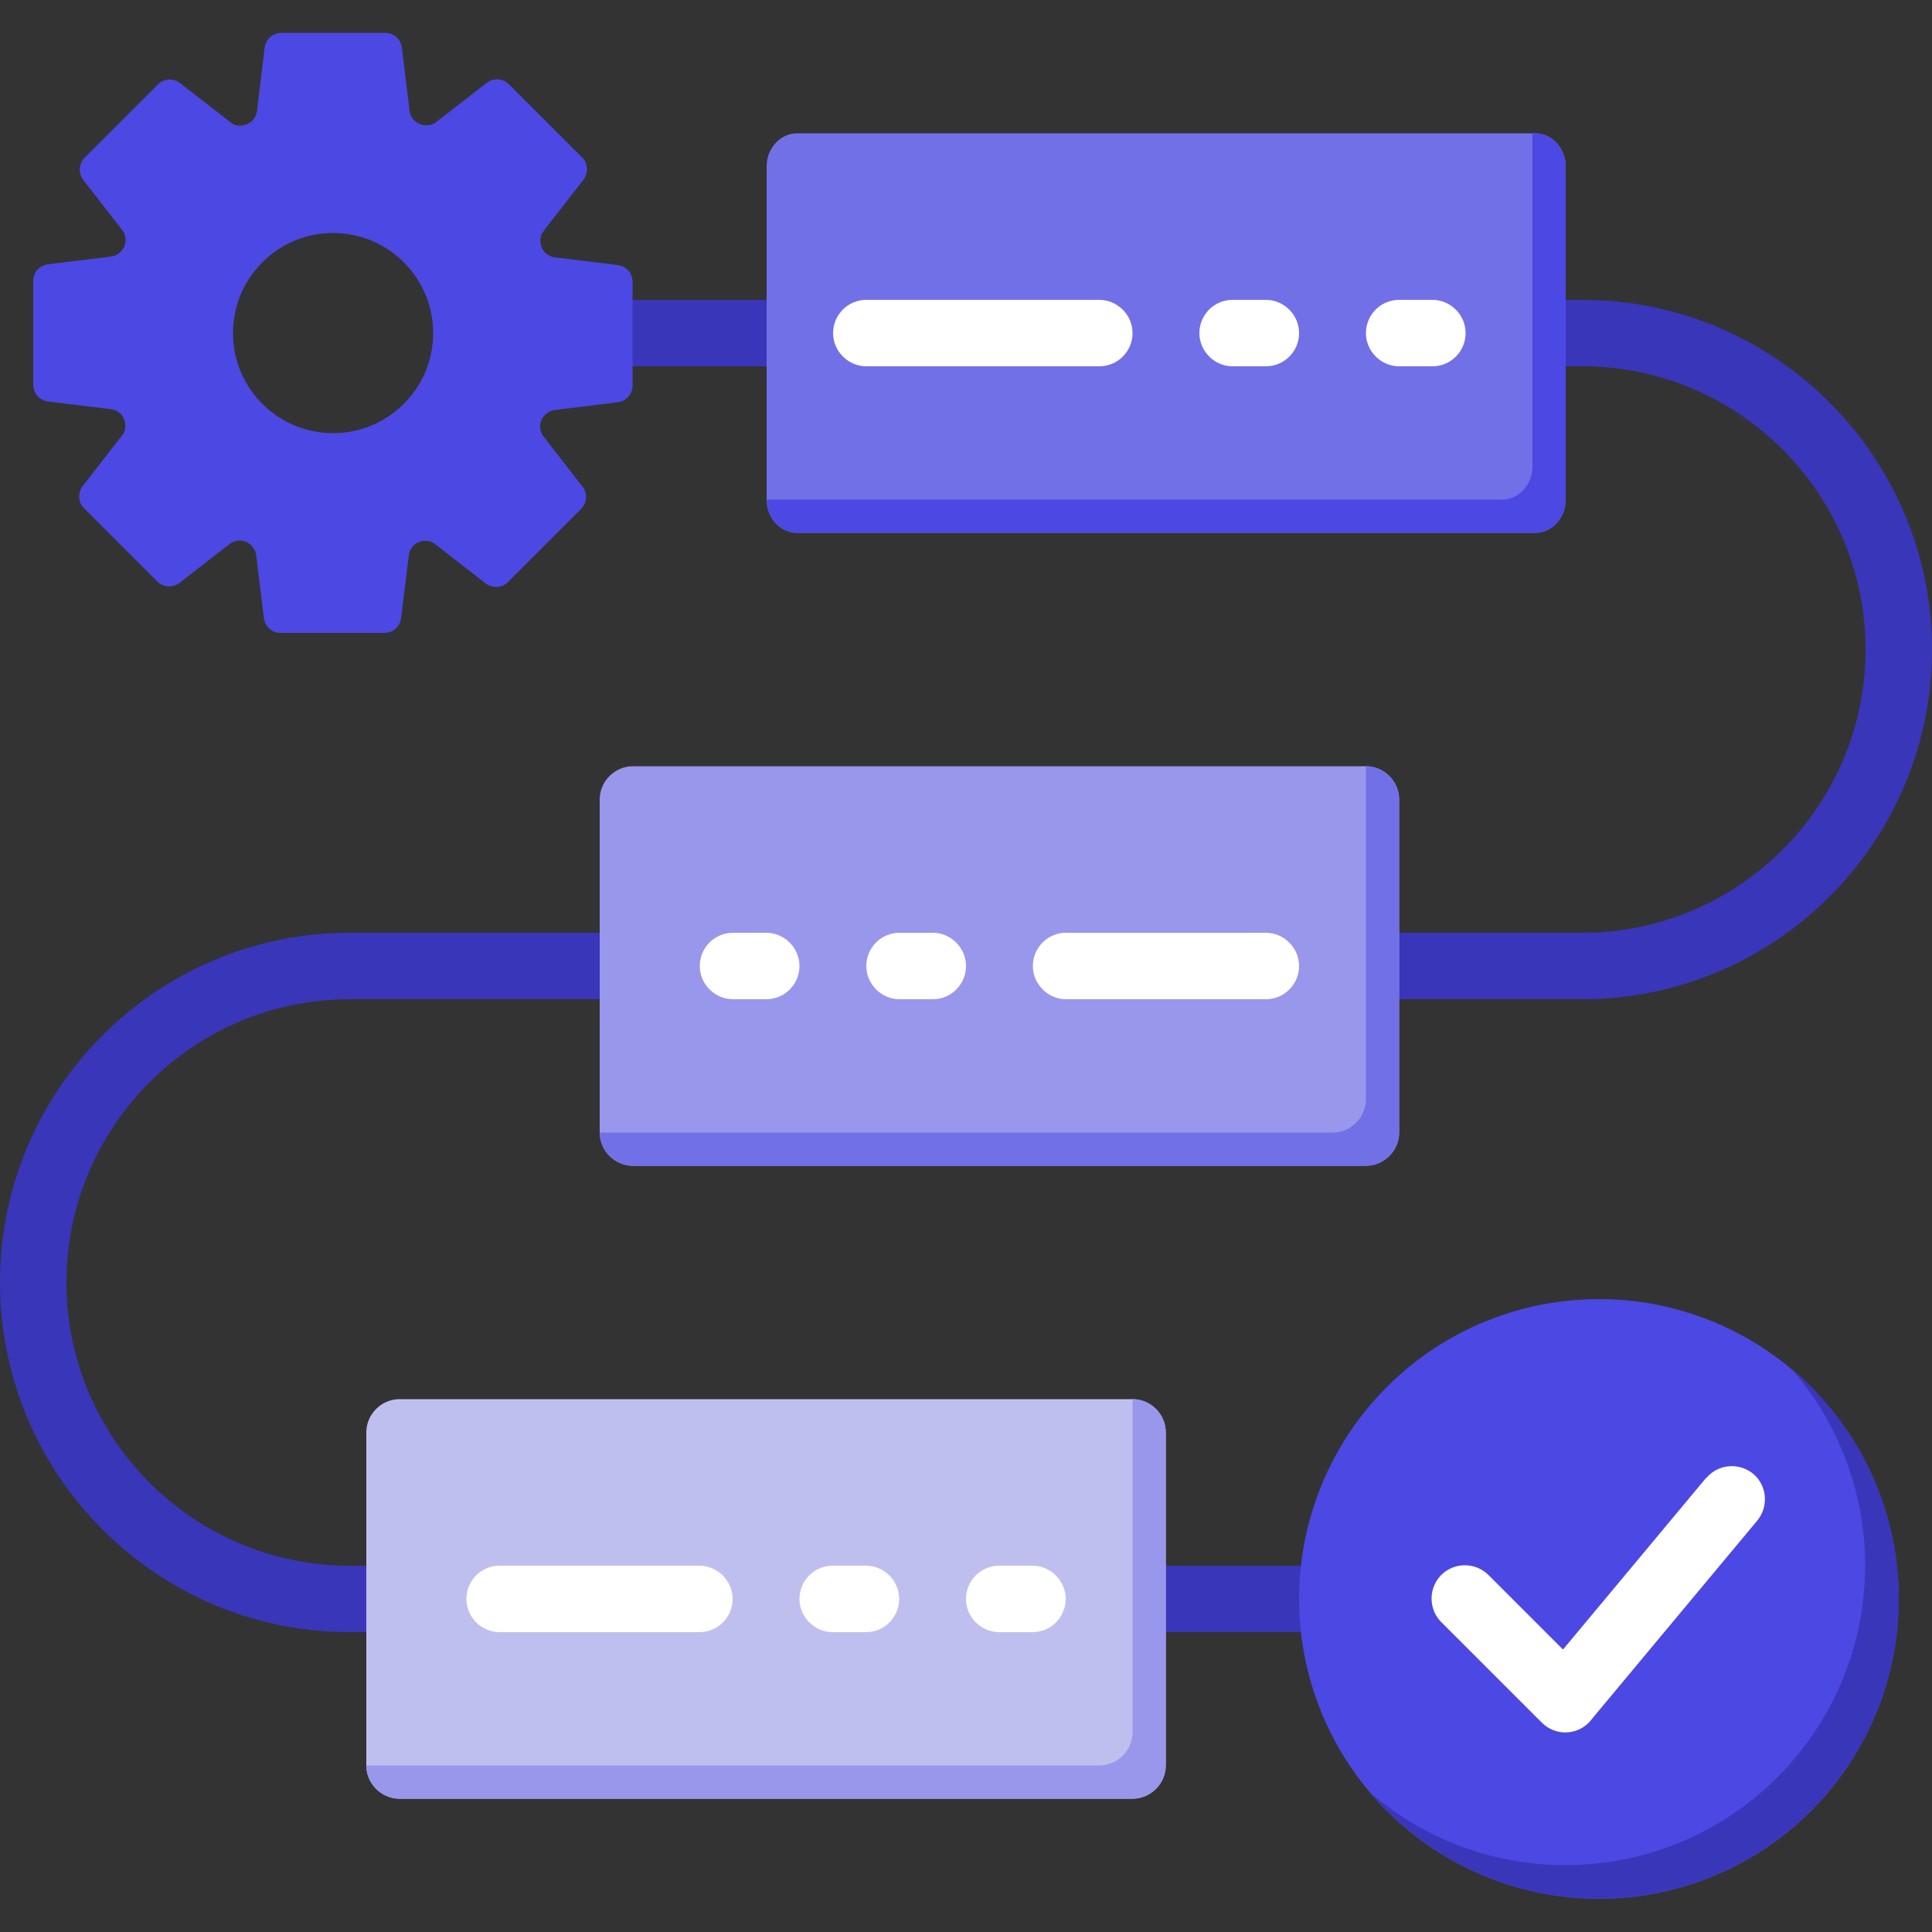
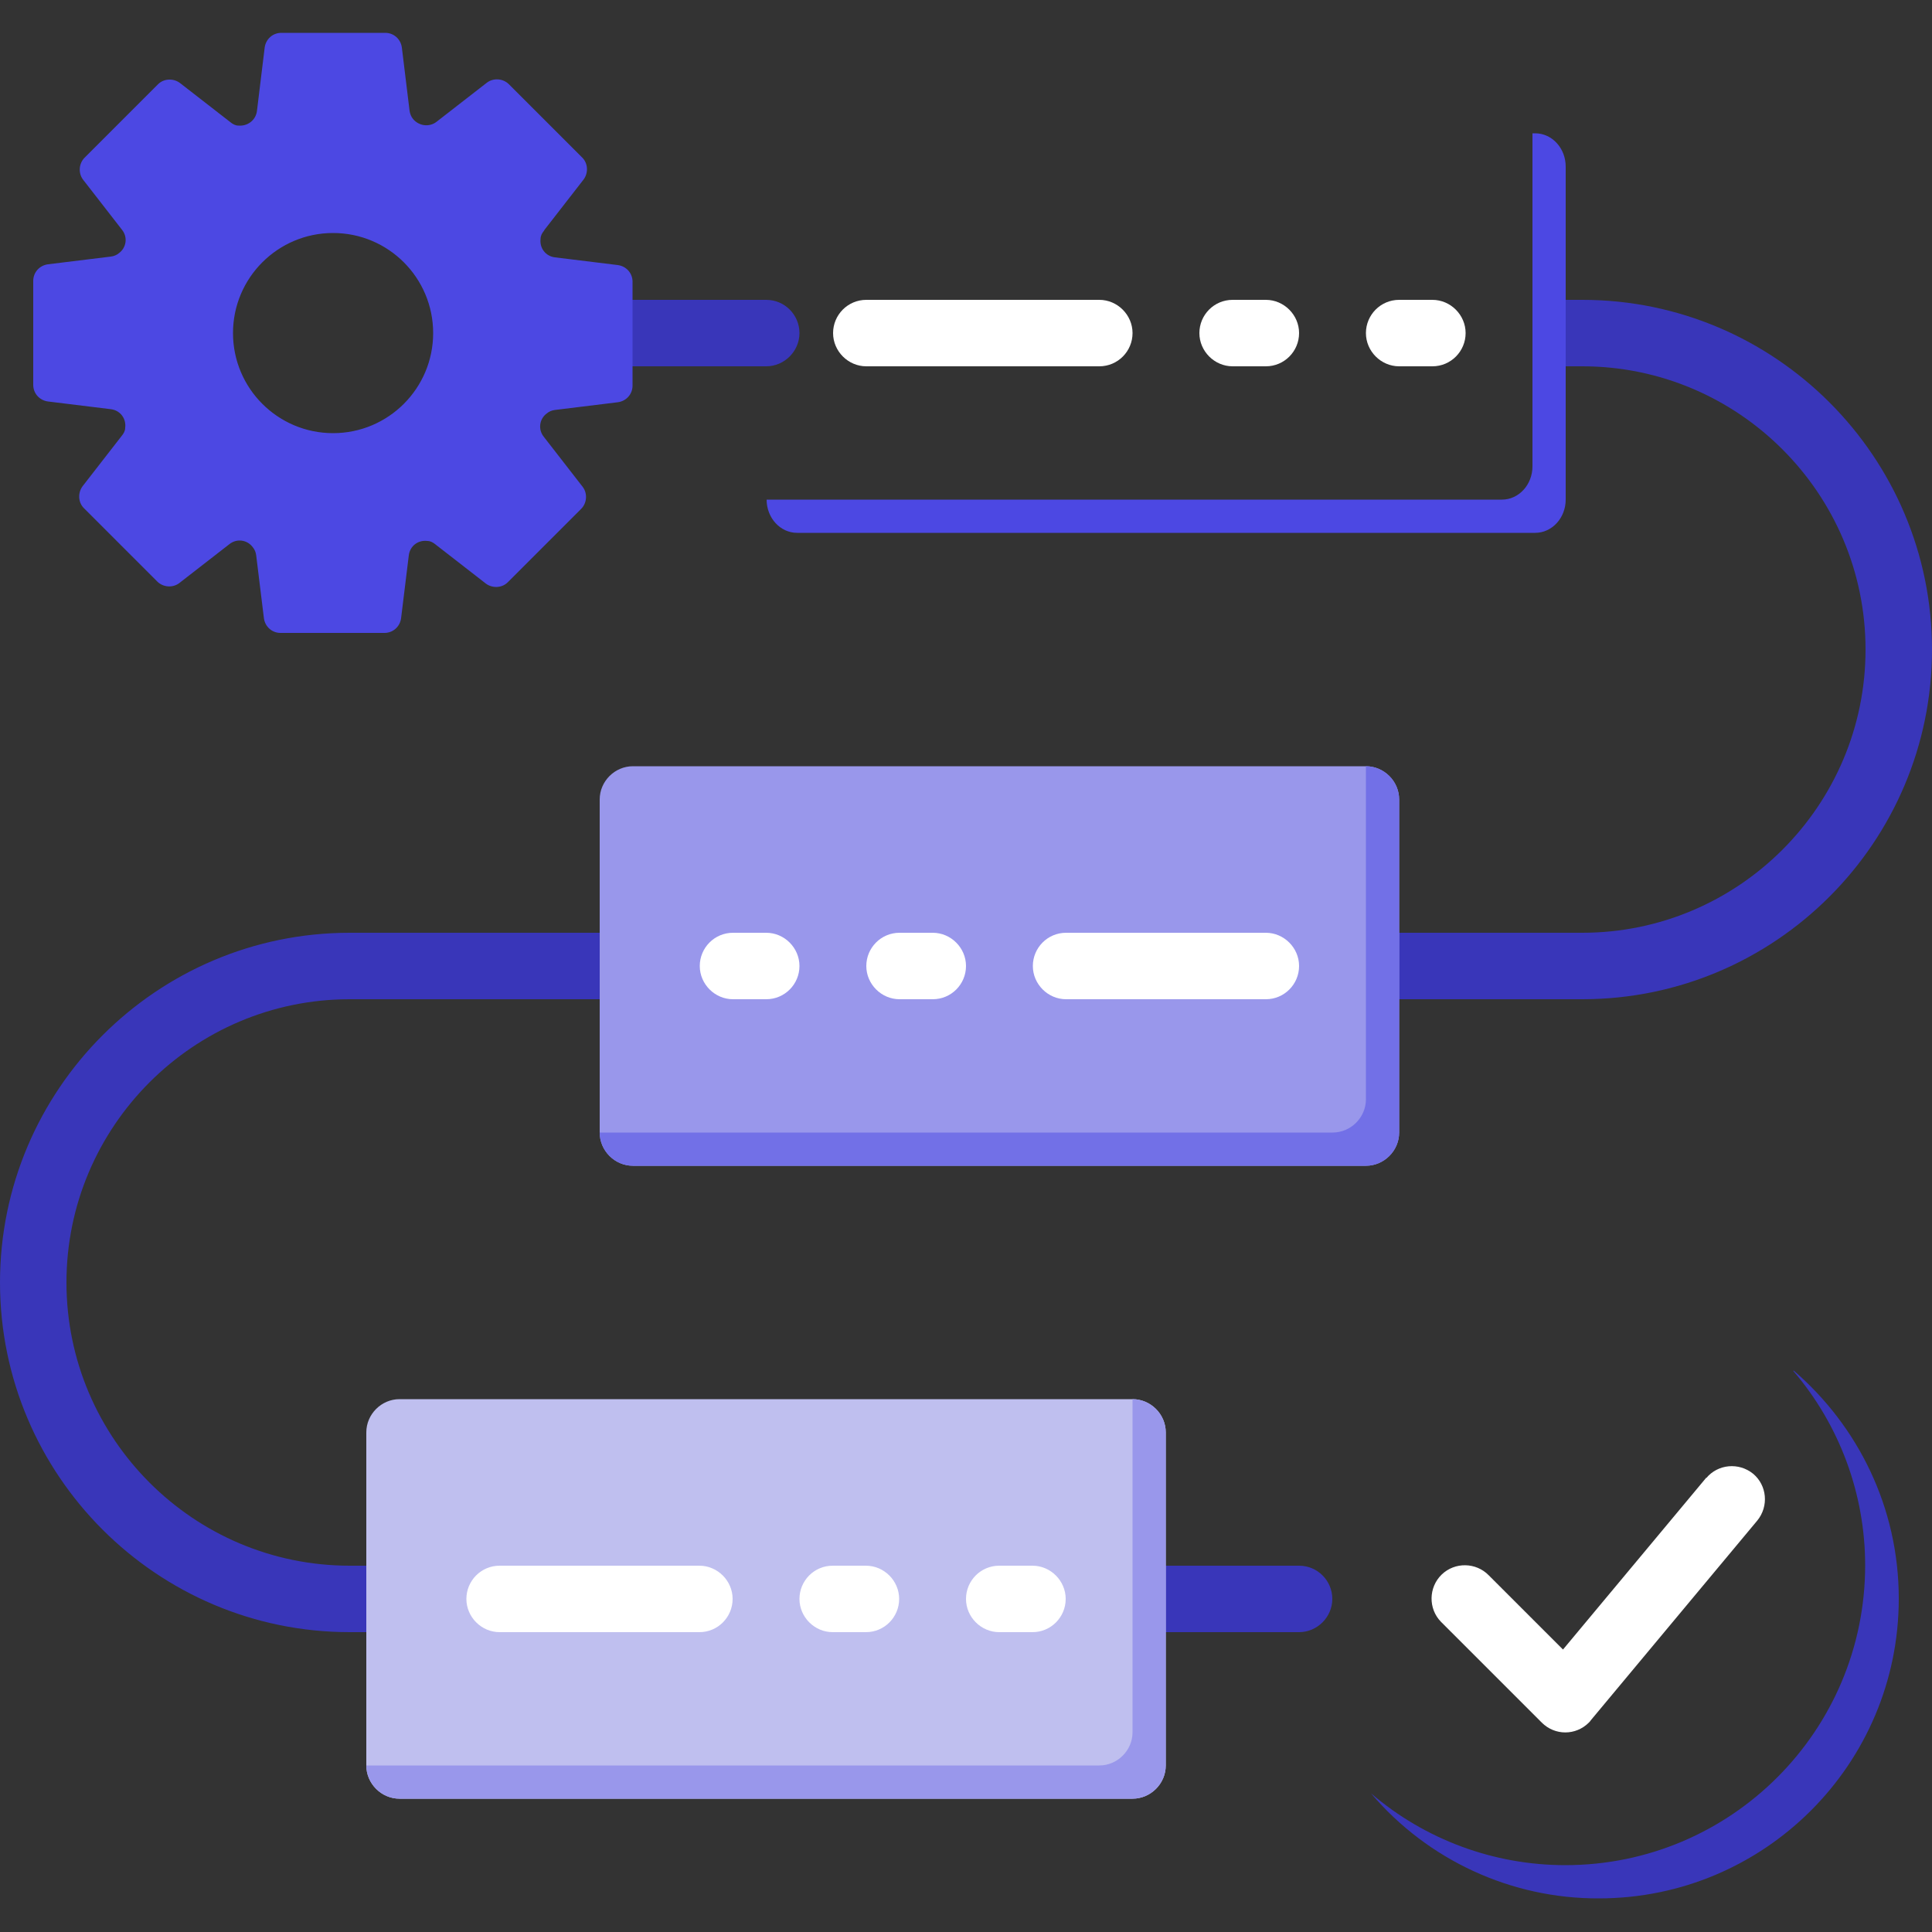
<svg xmlns="http://www.w3.org/2000/svg" id="Layer_2" data-name="Layer 2" viewBox="0 0 50 50">
  <rect x="0" y="0" width="50" height="50" fill="#333333" stroke="none" />
  <defs>
    <style>
      .cls-1 {
        fill: #9997eb;
      }

      .cls-1, .cls-2, .cls-3, .cls-4, .cls-5, .cls-6, .cls-7 {
        stroke-width: 0px;
      }

      .cls-2 {
        fill: #bfbfef;
      }

      .cls-3 {
        fill: none;
      }

      .cls-4 {
        fill: #7270e7;
      }

      .cls-5 {
        fill: #fff;
      }

      .cls-6 {
        fill: #3936b9;
      }

      .cls-8 {
        clip-path: url(#clippath);
      }

      .cls-7 {
        fill: #4c48e3;
      }
    </style>
    <clipPath id="clippath">
      <rect class="cls-3" width="50" height="50" />
    </clipPath>
  </defs>
  <g id="Layer_1-2" data-name="Layer 1">
    <g class="cls-8">
      <path class="cls-6" d="M19.83,9.48h-3.45c-.48,0-.86-.39-.86-.86s.39-.86.86-.86h3.45c.48,0,.86.39.86.86s-.39.86-.86.86ZM33.62,42.24h-3.45c-.48,0-.86-.39-.86-.86s.39-.86.86-.86h3.45c.48,0,.86.39.86.86s-.39.86-.86.86ZM40.95,25.86h-4.74c-.48,0-.86-.39-.86-.86s.39-.86.86-.86h4.74c4.04,0,7.33-3.29,7.33-7.33s-3.29-7.33-7.33-7.33h-.43c-.48,0-.86-.39-.86-.86s.39-.86.86-.86h.43c4.99,0,9.05,4.06,9.05,9.05s-4.06,9.05-9.05,9.05ZM9.48,42.24h-.43c-4.99,0-9.05-4.06-9.05-9.05s4.06-9.05,9.05-9.05h6.47c.48,0,.86.39.86.86s-.39.86-.86.86h-6.47c-4.04,0-7.33,3.29-7.33,7.33s3.29,7.33,7.33,7.33h.43c.48,0,.86.39.86.86s-.39.86-.86.86Z" />
      <path class="cls-1" d="M36.21,20.69v8.62c0,.47-.39.86-.86.86h-18.97c-.47,0-.86-.39-.86-.86v-8.62c0-.47.39-.86.86-.86h18.97c.47,0,.86.39.86.86Z" />
-       <path class="cls-4" d="M40.52,4.31v8.62c0,.47-.35.86-.79.86h-19.1c-.44,0-.79-.39-.79-.86V4.31c0-.47.35-.86.79-.86h19.1c.44,0,.79.39.79.86Z" />
      <path class="cls-2" d="M30.17,37.07v8.62c0,.47-.39.86-.86.86H10.34c-.47,0-.86-.39-.86-.86v-8.62c0-.47.39-.86.86-.86h18.97c.47,0,.86.39.86.86Z" />
      <path class="cls-4" d="M36.21,20.69v8.62c0,.47-.39.86-.86.86h-18.97c-.47,0-.86-.39-.86-.86h18.97c.47,0,.86-.39.86-.86v-8.62c.47,0,.86.39.86.86Z" />
      <path class="cls-7" d="M40.52,4.31v8.62c0,.47-.35.86-.79.86h-19.1c-.44,0-.79-.39-.79-.86h19.03c.44,0,.79-.39.79-.86V3.45h.07c.44,0,.79.39.79.86Z" />
      <path class="cls-1" d="M30.17,37.07v8.62c0,.47-.39.86-.86.86H10.34c-.47,0-.86-.39-.86-.86h18.97c.47,0,.86-.39.86-.86v-8.62c.47,0,.86.39.86.86Z" />
-       <circle class="cls-7" cx="41.38" cy="41.38" r="7.76" />
      <path class="cls-6" d="M46.41,35.48c1.2,1.4,1.86,3.19,1.86,5.03,0,4.28-3.47,7.76-7.76,7.76-1.85,0-3.63-.66-5.03-1.86,1.47,1.73,3.63,2.73,5.9,2.72,4.28,0,7.76-3.47,7.76-7.76,0-2.36-1.06-4.47-2.72-5.9Z" />
      <path class="cls-7" d="M14.09,5.95l1.01-1.3c.13-.17.12-.42-.03-.57l-1.9-1.9c-.15-.15-.4-.17-.57-.04l-1.3,1.01c-.19.15-.46.11-.61-.07-.05-.06-.08-.14-.09-.21l-.2-1.64c-.03-.22-.21-.38-.43-.38h-2.69c-.22,0-.4.16-.43.38l-.2,1.64c-.03.24-.24.4-.48.38-.08,0-.15-.04-.21-.09l-1.3-1.01c-.17-.13-.42-.12-.57.03l-1.9,1.9c-.15.15-.17.4-.04.57l1.01,1.3c.15.19.11.46-.08.6-.06.05-.13.08-.21.09l-1.63.2c-.22.03-.38.21-.38.43v2.69c0,.22.16.4.38.43l1.63.2c.24.03.4.24.37.48,0,.08-.04.15-.09.21l-1.01,1.3c-.13.17-.12.42.03.57l1.9,1.9c.15.15.4.17.57.04l1.3-1.01c.19-.15.46-.11.6.08.05.06.08.13.09.21l.2,1.63c.03.22.21.38.43.38h2.69c.22,0,.4-.16.43-.38l.2-1.63c.03-.24.24-.4.48-.37.08,0,.15.04.21.09l1.3,1.01c.17.13.42.12.57-.03l1.9-1.9c.15-.15.17-.4.04-.57l-1.01-1.3c-.15-.19-.11-.46.08-.6.06-.05.13-.08.21-.09l1.63-.2c.22-.03.38-.21.38-.43v-2.69c0-.22-.16-.4-.38-.43l-1.63-.2c-.24-.03-.4-.24-.37-.48,0-.08.04-.15.09-.21h0ZM8.62,11.21c-1.43,0-2.59-1.16-2.59-2.59s1.16-2.59,2.59-2.59,2.59,1.16,2.59,2.59-1.16,2.59-2.59,2.59Z" />
      <path class="cls-5" d="M28.45,7.76h-6.03c-.48,0-.86.39-.86.86s.39.86.86.86h6.03c.48,0,.86-.39.86-.86s-.39-.86-.86-.86ZM32.76,7.76h-.86c-.48,0-.86.39-.86.86s.39.86.86.86h.86c.48,0,.86-.39.86-.86s-.39-.86-.86-.86ZM37.07,7.76h-.86c-.48,0-.86.39-.86.86s.39.86.86.86h.86c.48,0,.86-.39.86-.86s-.39-.86-.86-.86ZM23.28,25.86h.86c.48,0,.86-.39.86-.86s-.39-.86-.86-.86h-.86c-.48,0-.86.39-.86.86s.39.86.86.86ZM18.97,25.86h.86c.48,0,.86-.39.86-.86s-.39-.86-.86-.86h-.86c-.48,0-.86.39-.86.86s.39.86.86.86ZM22.41,40.52h-.86c-.48,0-.86.39-.86.86s.39.86.86.86h.86c.48,0,.86-.39.86-.86s-.39-.86-.86-.86ZM26.72,40.52h-.86c-.48,0-.86.39-.86.86s.39.86.86.86h.86c.48,0,.86-.39.86-.86s-.39-.86-.86-.86ZM44.16,38.24l-3.71,4.45-1.92-1.92c-.33-.34-.88-.35-1.22-.02-.34.33-.35.88-.02,1.22,0,0,.01.01.02.02l2.59,2.59c.34.34.88.34,1.22,0,.02-.02.04-.04.05-.06l4.31-5.17c.3-.37.25-.91-.11-1.21-.37-.3-.91-.25-1.21.11h0ZM27.59,25.86h5.17c.48,0,.86-.39.86-.86s-.39-.86-.86-.86h-5.17c-.48,0-.86.39-.86.86s.39.86.86.86ZM18.1,40.52h-5.17c-.48,0-.86.39-.86.86s.39.86.86.86h5.17c.48,0,.86-.39.86-.86s-.39-.86-.86-.86Z" />
    </g>
  </g>
</svg>